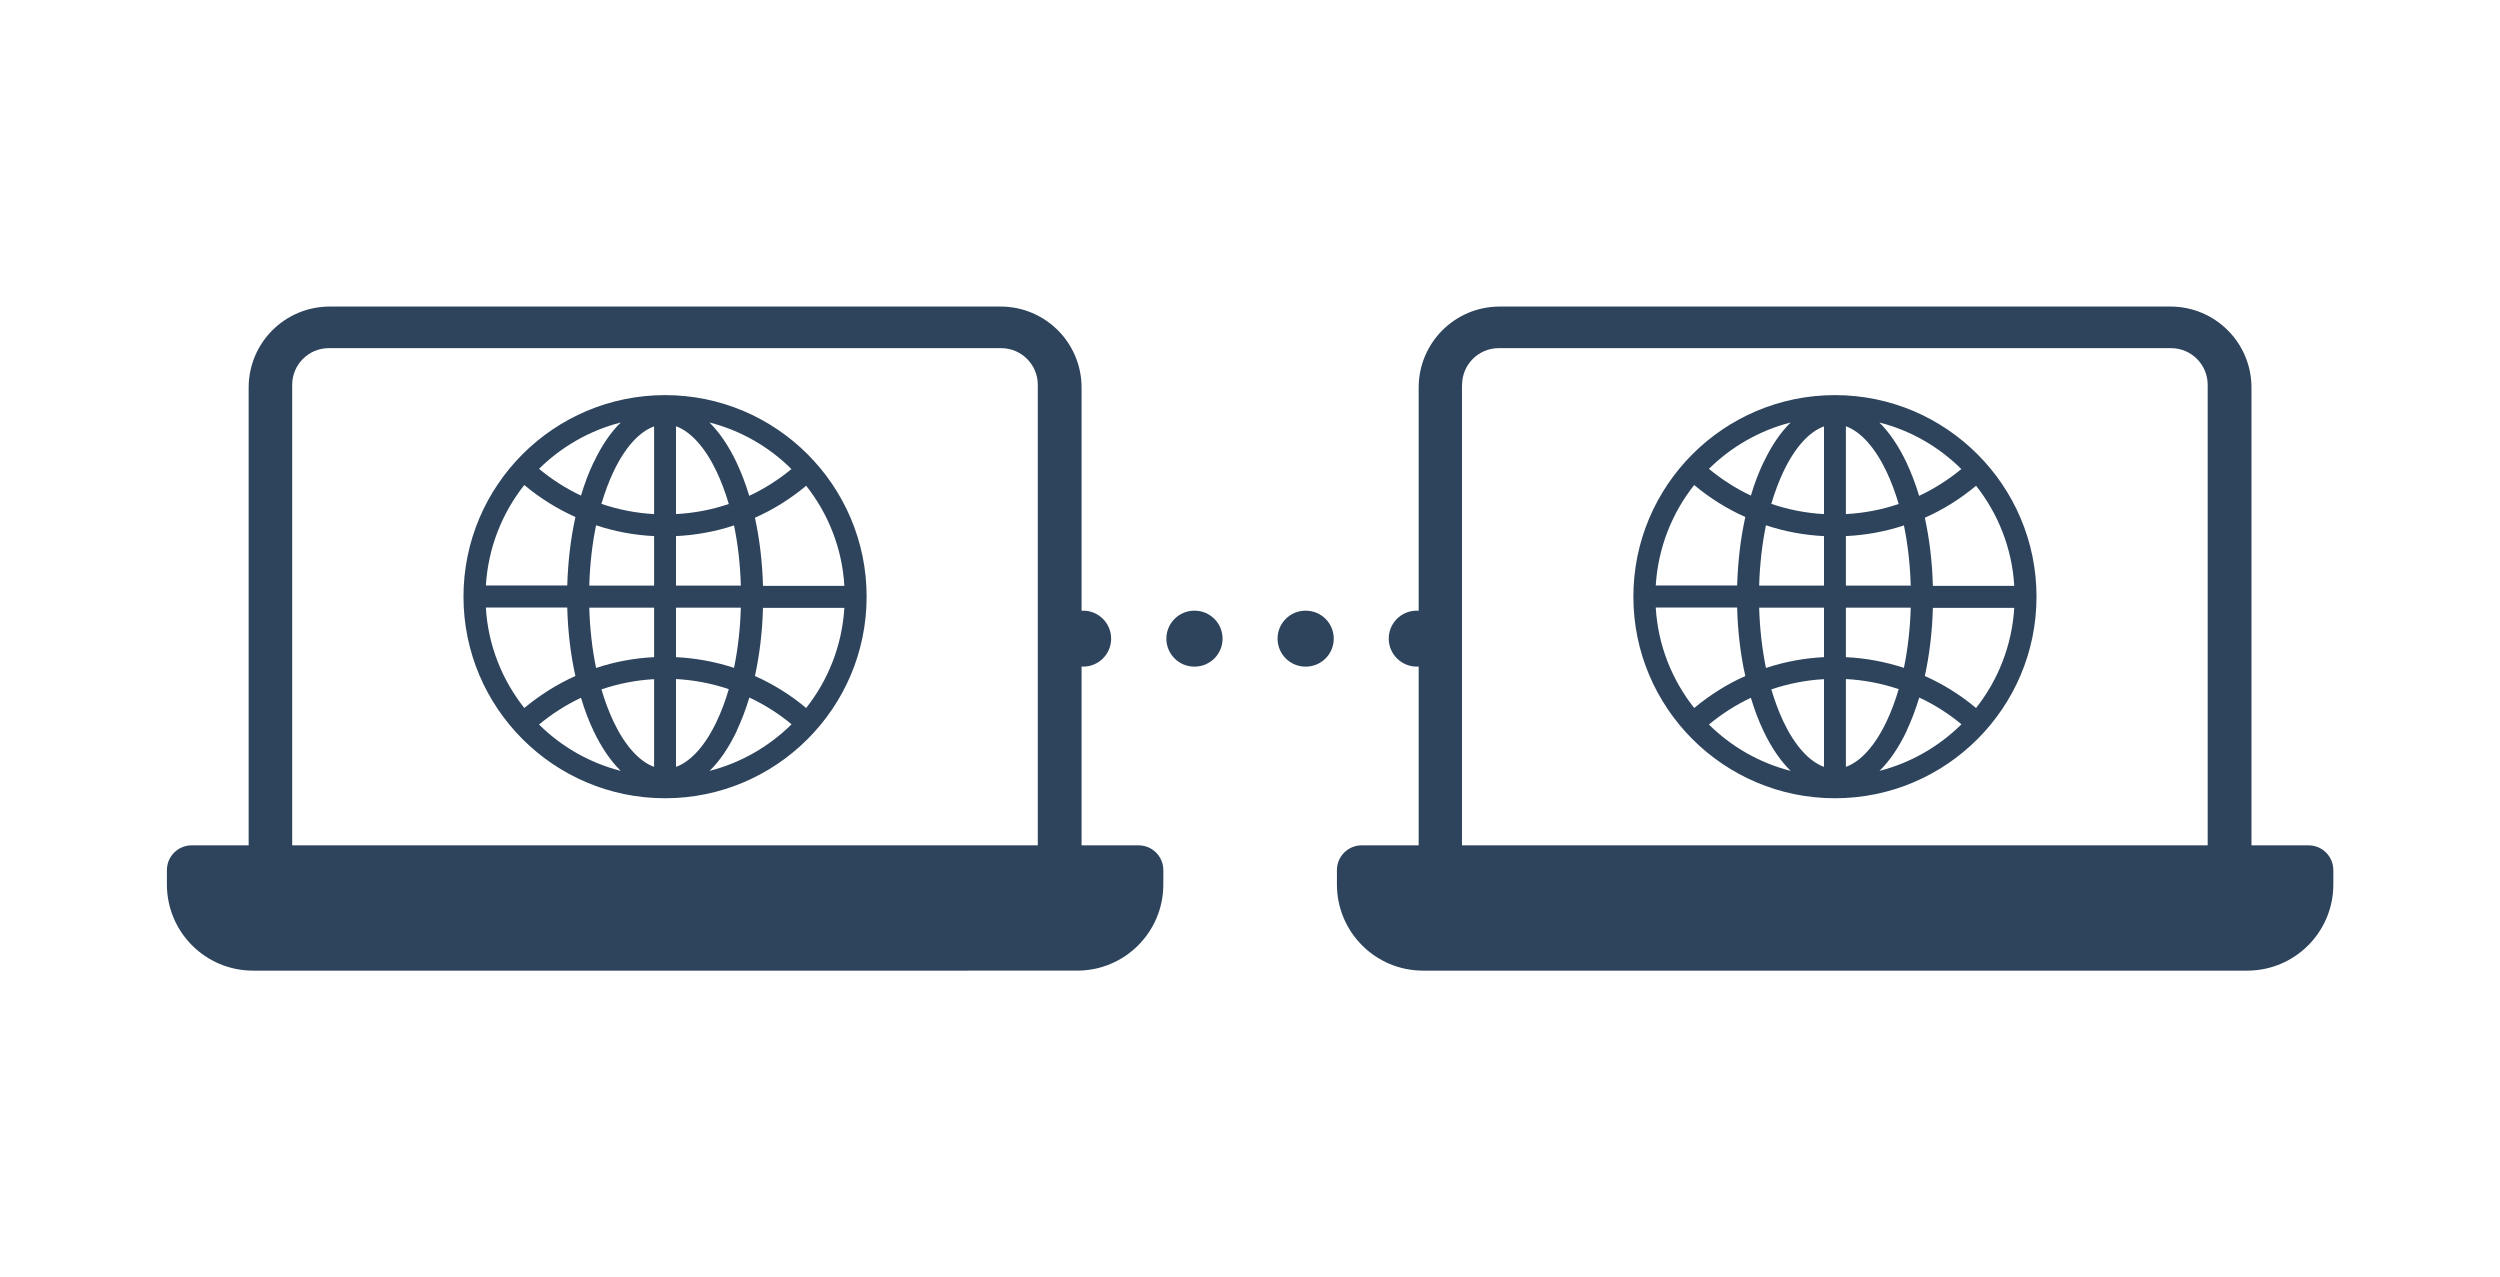
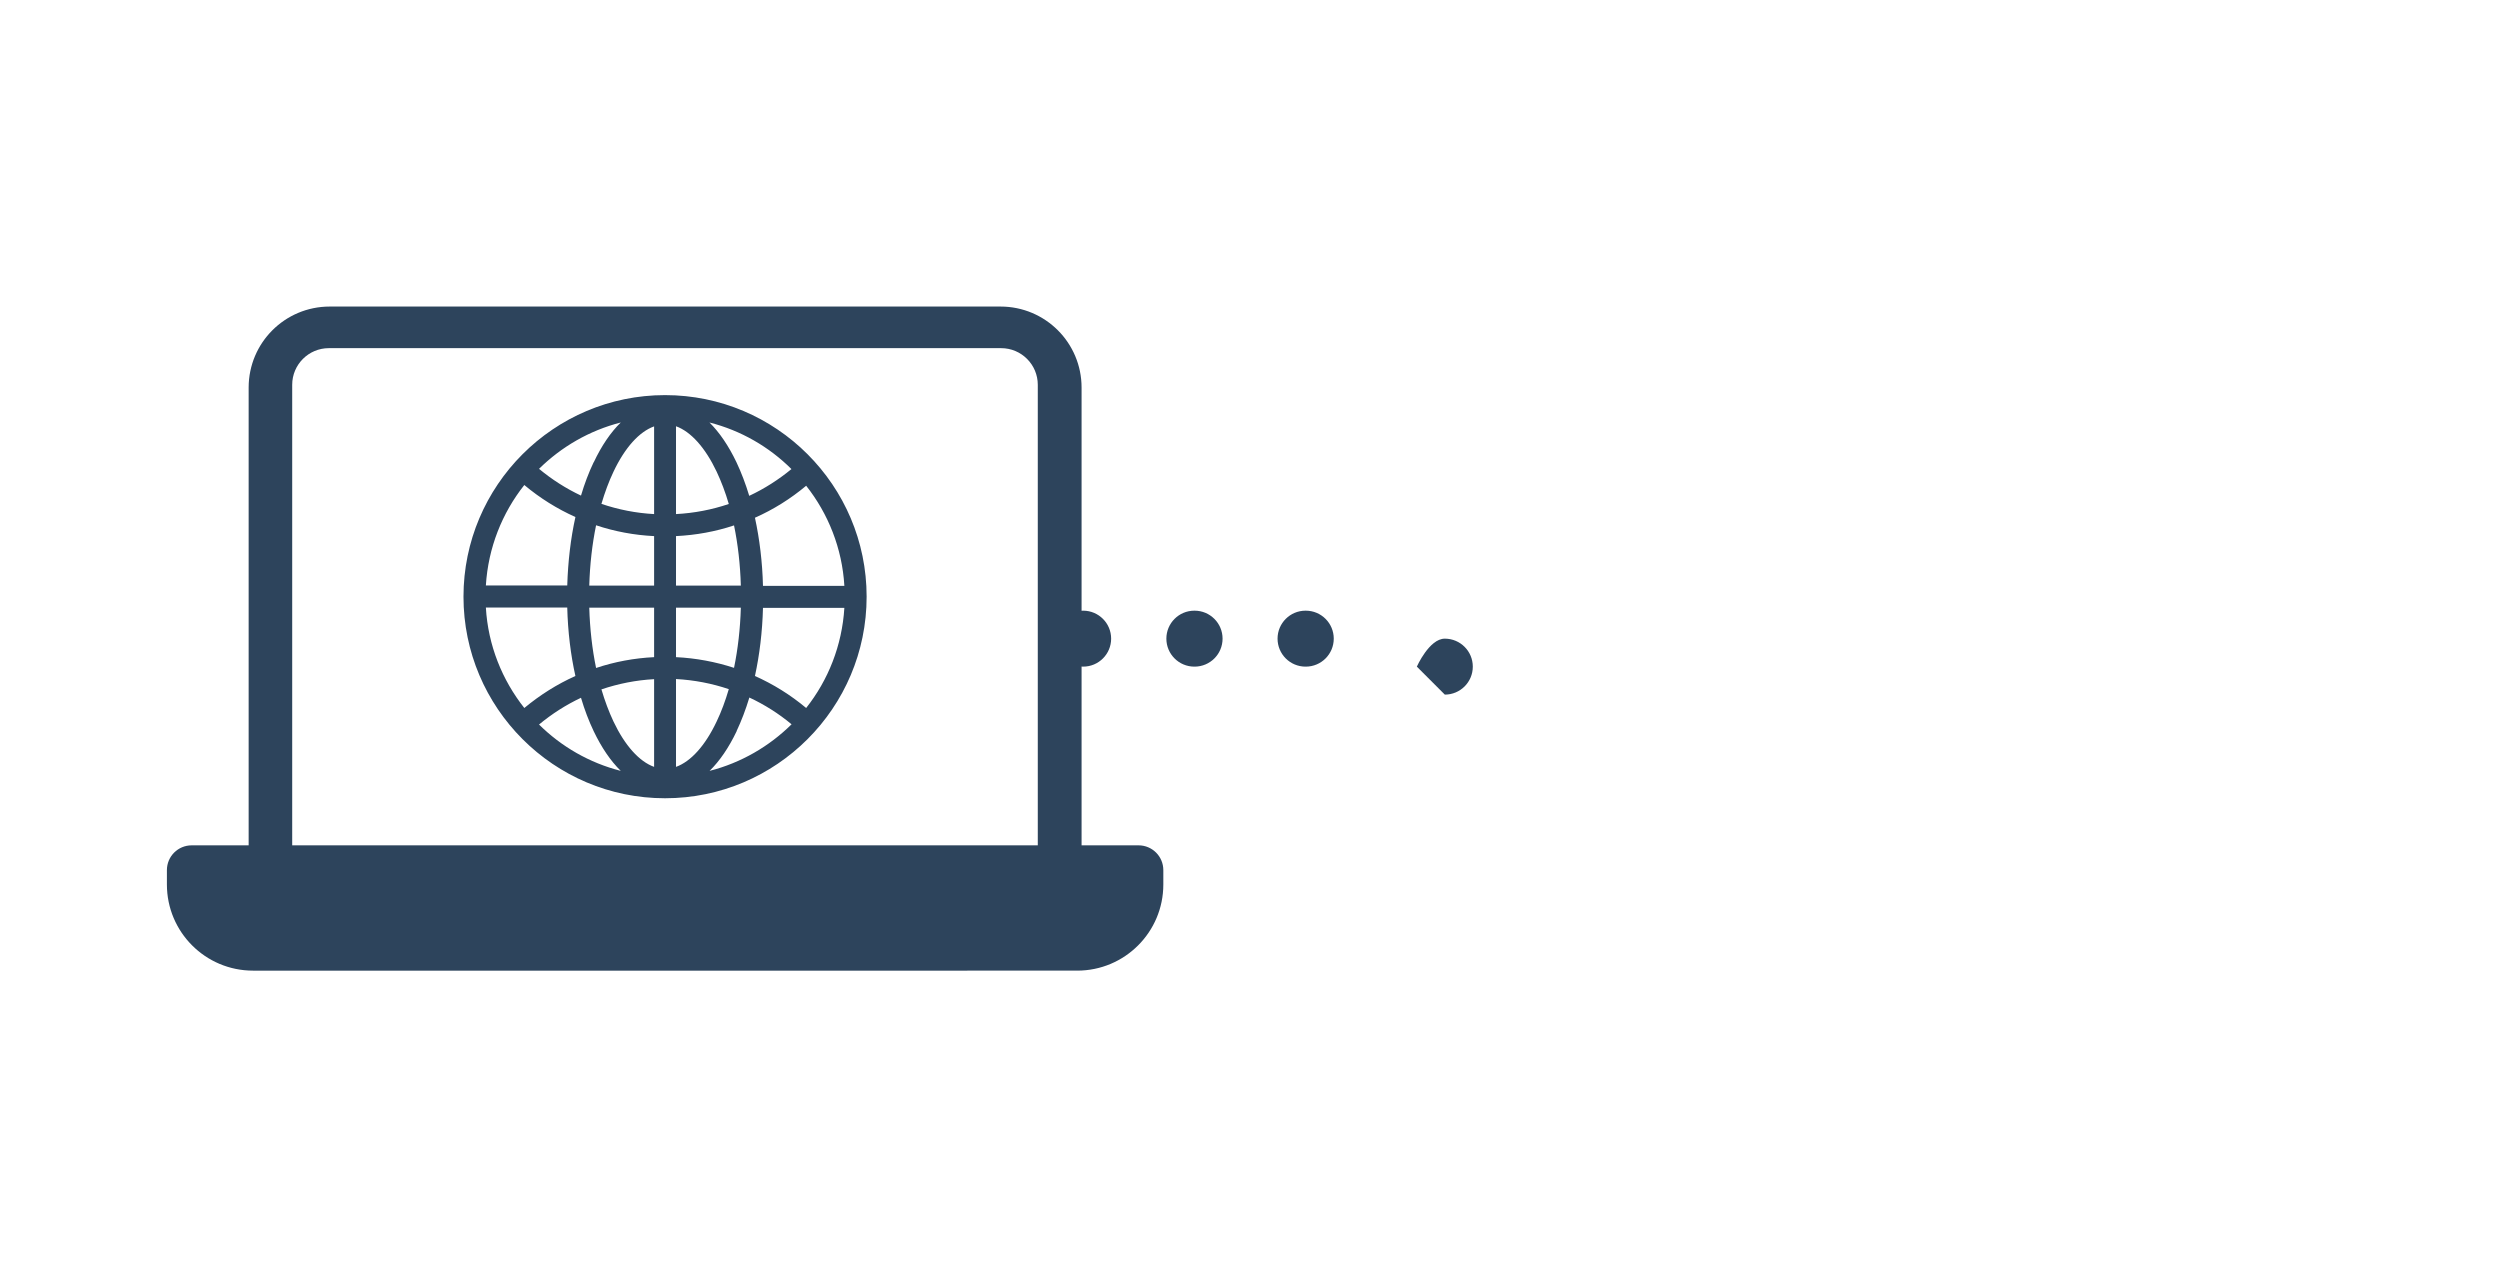
<svg xmlns="http://www.w3.org/2000/svg" id="Layer_1" viewBox="0 0 205.51 105">
  <defs>
    <style>.cls-1{fill:none;}.cls-2{fill:#2d445c;}</style>
  </defs>
  <g>
    <g>
      <path class="cls-2" d="M89.05,54.8c-1.27,0-2.3-1.03-2.3-2.3s1.02-2.3,2.29-2.3h0c1.27,0,2.3,1.03,2.3,2.3s-1.03,2.3-2.3,2.3h.01Z" />
      <path class="cls-2" d="M107.34,54.8h-.02c-1.27,0-2.3-1.03-2.3-2.3s1.03-2.3,2.3-2.3h.02c1.27,0,2.3,1.03,2.3,2.3s-1.03,2.3-2.3,2.3Zm-9.14,0h-.02c-1.27,0-2.3-1.03-2.3-2.3s1.03-2.3,2.3-2.3h.02c1.27,0,2.3,1.03,2.3,2.3s-1.03,2.3-2.3,2.3Z" />
-       <path class="cls-2" d="M116.47,54.8c-1.27,0-2.31-1.03-2.31-2.3s1.02-2.3,2.3-2.3h0c1.27,0,2.3,1.03,2.3,2.3s-1.03,2.3-2.3,2.3h0Z" />
+       <path class="cls-2" d="M116.47,54.8s1.02-2.3,2.3-2.3h0c1.27,0,2.3,1.03,2.3,2.3s-1.03,2.3-2.3,2.3h0Z" />
    </g>
    <g>
      <path class="cls-2" d="M93.59,69.49h-4.68V31.86c0-3.68-2.98-6.66-6.66-6.66H27.1c-3.68,0-6.66,2.98-6.66,6.66v37.63h-4.68c-1.13,0-2.04,.91-2.04,2.04v1.18c0,3.91,3.17,7.08,7.08,7.08H88.55c3.91,0,7.08-3.17,7.08-7.08v-1.18c0-1.13-.91-2.04-2.04-2.04ZM24.02,31.63c0-1.66,1.35-3.01,3.01-3.01h55.27c1.66,0,3.01,1.35,3.01,3.01v37.86H24.02V31.63Z" />
      <path class="cls-2" d="M54.67,32.48c-9.14,0-16.57,7.43-16.57,16.57s7.43,16.57,16.57,16.57,16.57-7.43,16.57-16.57-7.43-16.57-16.57-16.57Zm-.9,2.57v7.21c-1.49-.08-2.95-.37-4.33-.84,.28-.95,.61-1.84,.99-2.64,.94-1.99,2.12-3.29,3.34-3.73Zm0,9.02v4.07h-5.33c.05-1.73,.24-3.41,.56-4.96,1.53,.51,3.13,.81,4.77,.89Zm0,5.88v4.07c-1.64,.08-3.24,.38-4.77,.89-.32-1.55-.51-3.23-.56-4.96h5.33Zm0,5.88v7.21c-1.22-.44-2.4-1.75-3.34-3.73-.38-.81-.71-1.69-.99-2.64,1.39-.47,2.84-.76,4.33-.84Zm1.8,7.21v-7.22c1.49,.08,2.95,.36,4.34,.83-.28,.95-.61,1.85-1,2.66-.94,1.99-2.12,3.29-3.34,3.73Zm0-9.02v-4.07h5.33c-.05,1.73-.24,3.4-.56,4.95-1.53-.5-3.13-.8-4.77-.88Zm0-5.88v-4.07c1.64-.08,3.24-.37,4.77-.88,.32,1.55,.51,3.22,.56,4.95h-5.33Zm0-5.88v-7.22c1.22,.44,2.4,1.75,3.34,3.73,.38,.81,.72,1.7,1,2.66-1.39,.47-2.84,.75-4.34,.83Zm4.97-4.26c-.65-1.36-1.4-2.46-2.22-3.27,2.59,.66,4.9,2,6.74,3.83-1.07,.88-2.23,1.62-3.47,2.2-.3-.99-.65-1.91-1.05-2.76Zm-11.74,0c-.4,.84-.75,1.76-1.04,2.74-1.23-.58-2.39-1.32-3.45-2.2,1.84-1.81,4.14-3.15,6.72-3.81-.83,.81-1.58,1.91-2.22,3.27h0Zm-1.5,4.51c-.39,1.76-.61,3.66-.67,5.62h-6.69c.19-3.11,1.34-5.96,3.16-8.26,1.29,1.08,2.7,1.96,4.2,2.63h0Zm-.67,7.44c.05,1.97,.28,3.87,.67,5.62-1.5,.67-2.91,1.56-4.2,2.63-1.82-2.3-2.98-5.15-3.16-8.26h6.69Zm1.13,7.41c.29,.98,.64,1.9,1.04,2.74,.65,1.36,1.4,2.46,2.23,3.27-2.58-.66-4.88-1.99-6.72-3.81,1.06-.88,2.22-1.62,3.45-2.2Zm12.79,2.74c.4-.85,.75-1.77,1.05-2.76,1.24,.58,2.4,1.31,3.47,2.2-1.84,1.82-4.16,3.17-6.74,3.83,.83-.81,1.58-1.91,2.23-3.27h-.01Zm1.51-4.53c.38-1.75,.61-3.64,.66-5.6h6.69c-.19,3.1-1.33,5.94-3.14,8.23-1.29-1.08-2.71-1.96-4.21-2.63Zm.66-7.41c-.05-1.96-.28-3.85-.66-5.6,1.51-.67,2.92-1.55,4.21-2.63,1.81,2.29,2.96,5.14,3.14,8.23h-6.69Z" />
    </g>
    <g>
-       <path class="cls-2" d="M189.76,69.49h-4.68V31.86c0-3.68-2.98-6.66-6.66-6.66h-55.14c-3.68,0-6.66,2.98-6.66,6.66v37.63h-4.68c-1.13,0-2.04,.91-2.04,2.04v1.18c0,3.91,3.17,7.08,7.08,7.08h67.75c3.91,0,7.08-3.17,7.08-7.08v-1.18c0-1.13-.91-2.04-2.04-2.04h-.01ZM120.19,31.63c0-1.66,1.35-3.01,3.01-3.01h55.27c1.66,0,3.01,1.35,3.01,3.01v37.86h-61.3V31.63h.01Z" />
-       <path class="cls-2" d="M150.84,32.48c-9.14,0-16.57,7.43-16.57,16.57s7.43,16.57,16.57,16.57,16.57-7.43,16.57-16.57-7.43-16.57-16.57-16.57Zm-.9,2.57v7.21c-1.49-.08-2.95-.37-4.33-.84,.28-.95,.61-1.84,.99-2.64,.94-1.99,2.12-3.29,3.34-3.73Zm0,9.02v4.07h-5.33c.05-1.73,.24-3.41,.56-4.96,1.53,.51,3.13,.81,4.77,.89Zm0,5.88v4.07c-1.64,.08-3.24,.38-4.77,.89-.32-1.55-.51-3.23-.56-4.96h5.33Zm0,5.88v7.21c-1.22-.44-2.4-1.75-3.34-3.73-.38-.81-.71-1.69-.99-2.64,1.39-.47,2.84-.76,4.33-.84Zm1.8,7.21v-7.22c1.49,.08,2.95,.36,4.34,.83-.28,.95-.61,1.85-1,2.66-.94,1.99-2.12,3.29-3.34,3.73Zm0-9.02v-4.07h5.33c-.05,1.73-.24,3.4-.56,4.95-1.53-.5-3.13-.8-4.77-.88Zm0-5.88v-4.07c1.64-.08,3.24-.37,4.77-.88,.32,1.55,.51,3.22,.56,4.95h-5.33Zm0-5.88v-7.22c1.22,.44,2.4,1.75,3.34,3.73,.38,.81,.72,1.7,1,2.66-1.39,.47-2.84,.75-4.34,.83Zm4.97-4.26c-.65-1.36-1.4-2.46-2.22-3.27,2.59,.66,4.9,2,6.74,3.83-1.07,.88-2.23,1.62-3.47,2.2-.3-.99-.65-1.91-1.05-2.76Zm-11.74,0c-.4,.84-.75,1.76-1.04,2.74-1.23-.58-2.39-1.32-3.45-2.2,1.84-1.81,4.14-3.15,6.72-3.81-.83,.81-1.58,1.91-2.22,3.27h-.01Zm-1.5,4.51c-.39,1.76-.61,3.66-.67,5.62h-6.69c.19-3.11,1.34-5.96,3.16-8.26,1.29,1.08,2.7,1.96,4.2,2.63h0Zm-.67,7.44c.05,1.97,.28,3.87,.67,5.62-1.5,.67-2.91,1.56-4.2,2.63-1.82-2.3-2.98-5.15-3.16-8.26h6.69Zm1.13,7.41c.29,.98,.64,1.9,1.04,2.74,.65,1.36,1.4,2.46,2.23,3.27-2.58-.66-4.88-1.99-6.72-3.81,1.06-.88,2.22-1.62,3.45-2.2h0Zm12.79,2.74c.4-.85,.75-1.77,1.05-2.76,1.24,.58,2.4,1.31,3.47,2.2-1.84,1.82-4.16,3.17-6.74,3.83,.83-.81,1.58-1.91,2.23-3.27h0Zm1.51-4.53c.38-1.75,.61-3.64,.66-5.6h6.69c-.19,3.1-1.33,5.94-3.14,8.23-1.29-1.08-2.71-1.96-4.21-2.63Zm.66-7.41c-.05-1.96-.28-3.85-.66-5.6,1.51-.67,2.92-1.55,4.21-2.63,1.81,2.29,2.96,5.14,3.14,8.23h-6.69Z" />
-     </g>
+       </g>
  </g>
-   <rect class="cls-1" width="205.51" height="105" />
</svg>